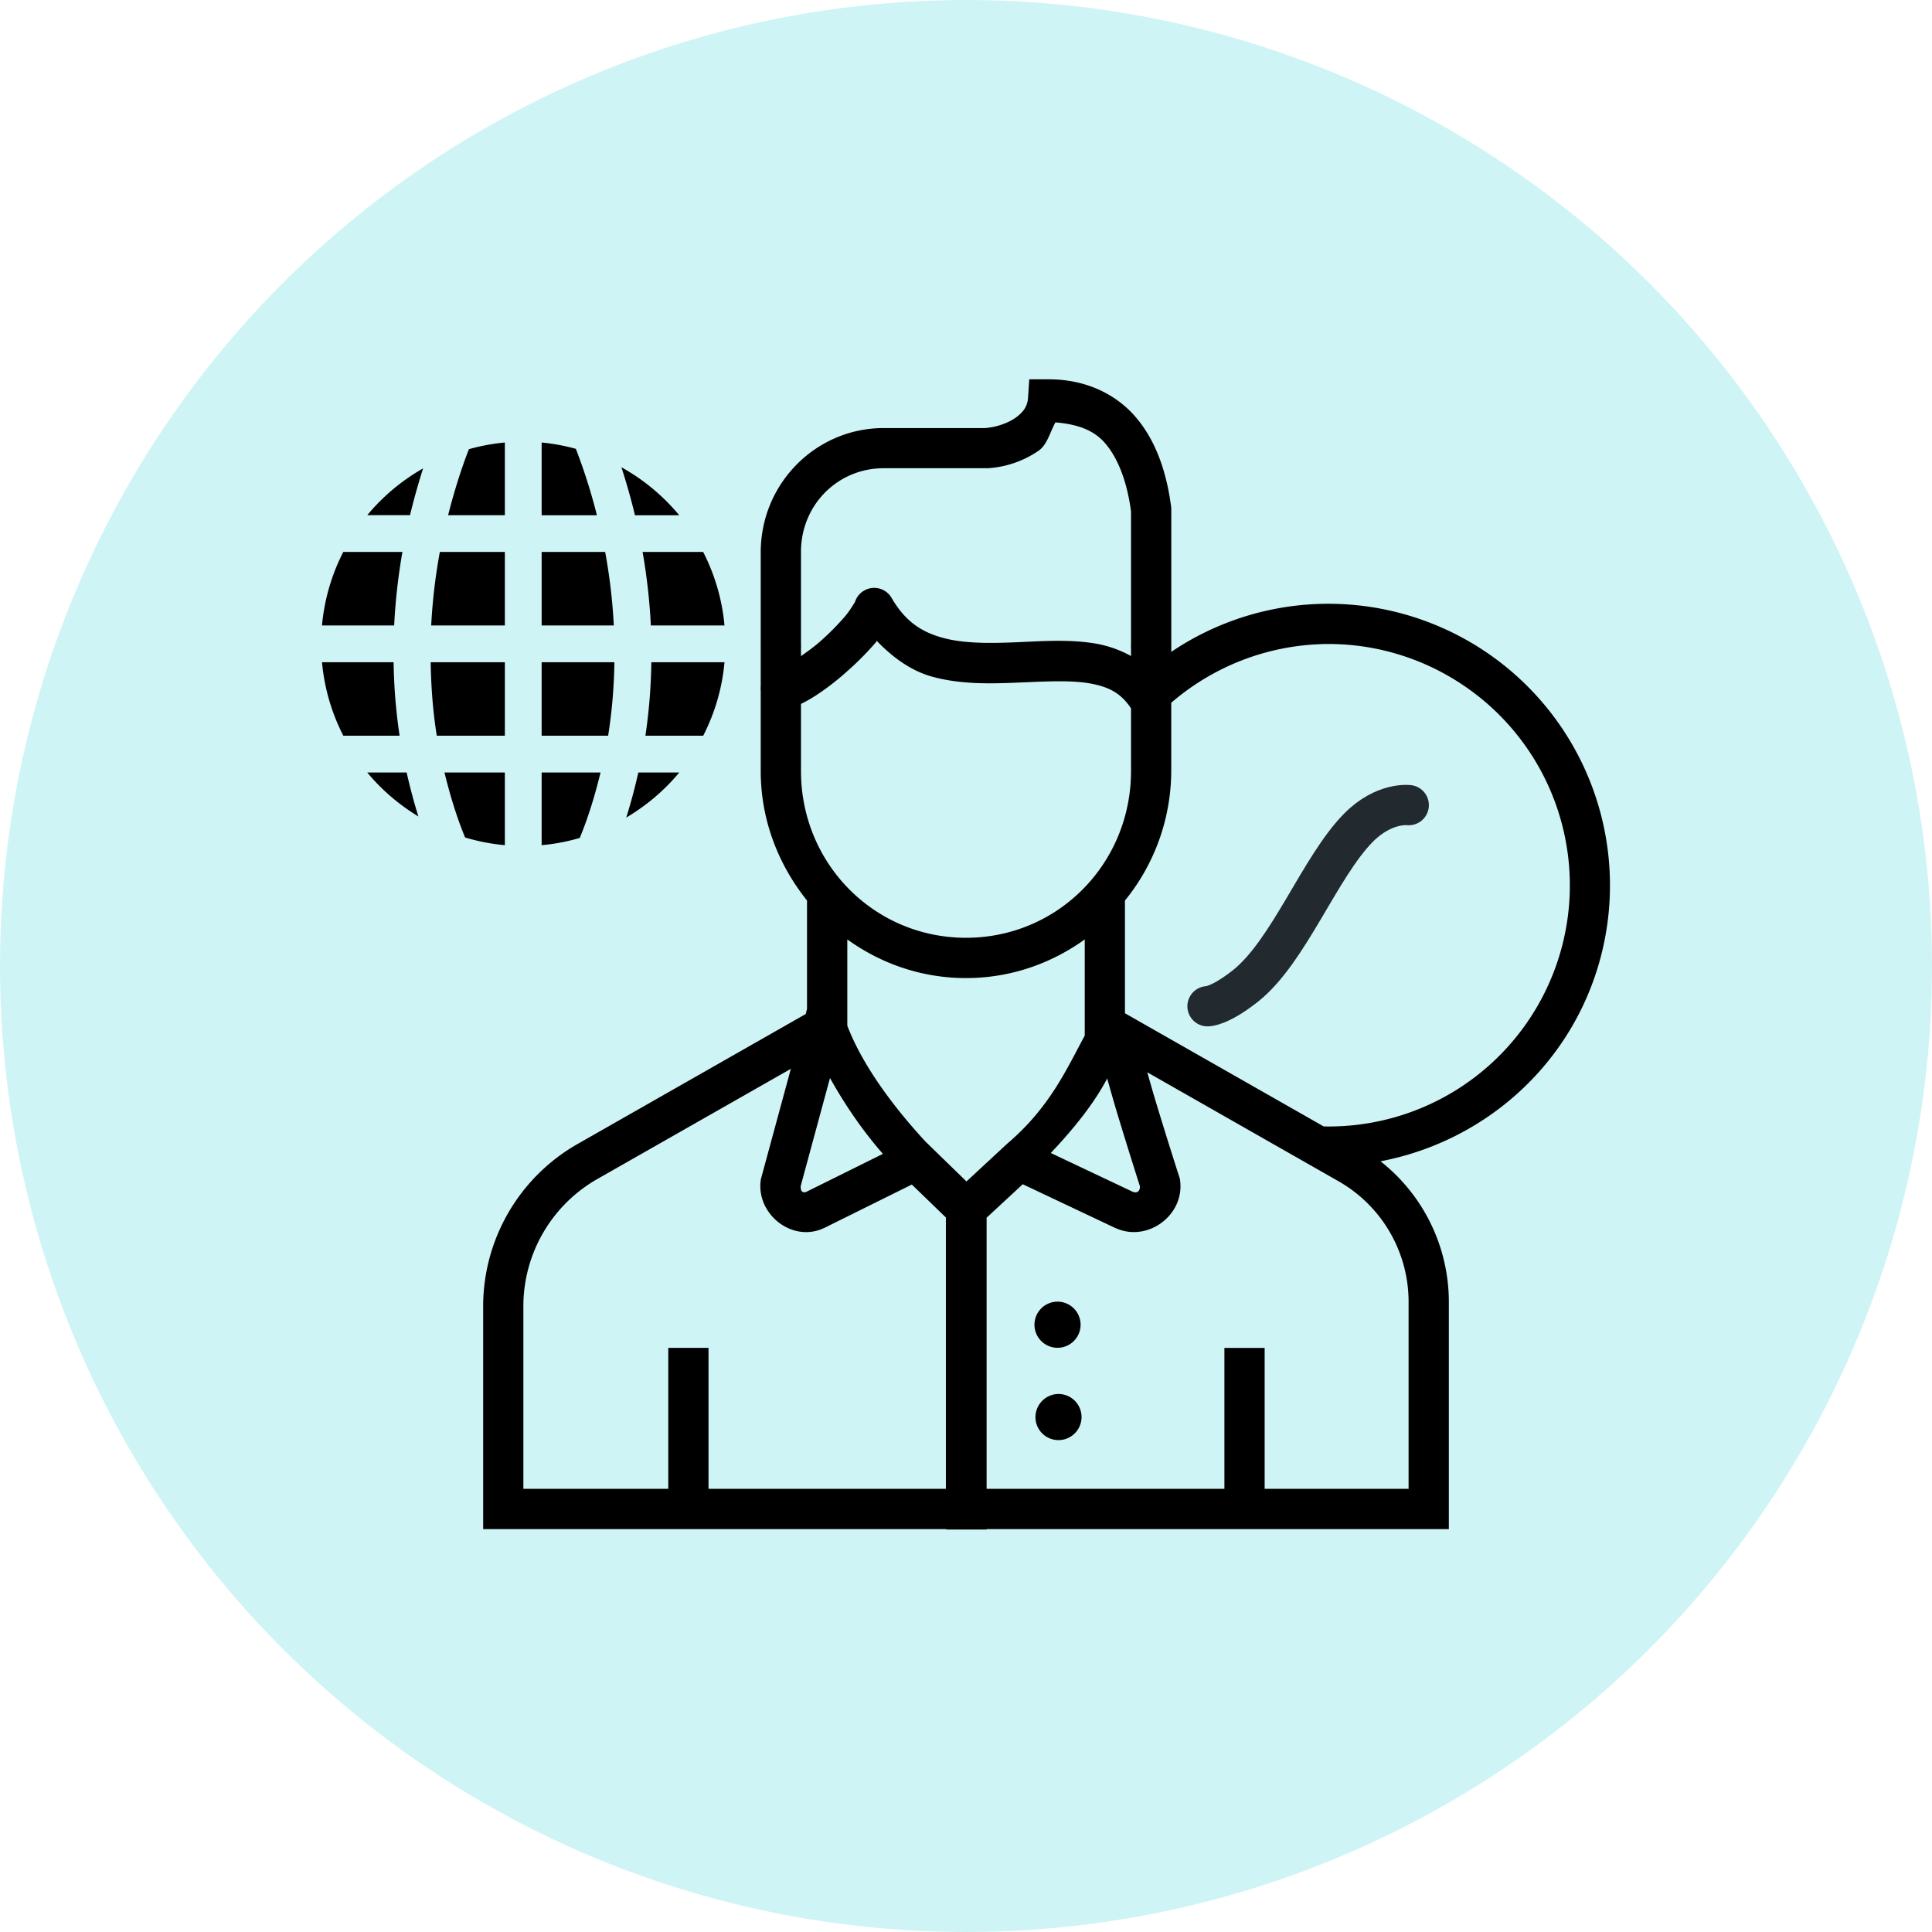
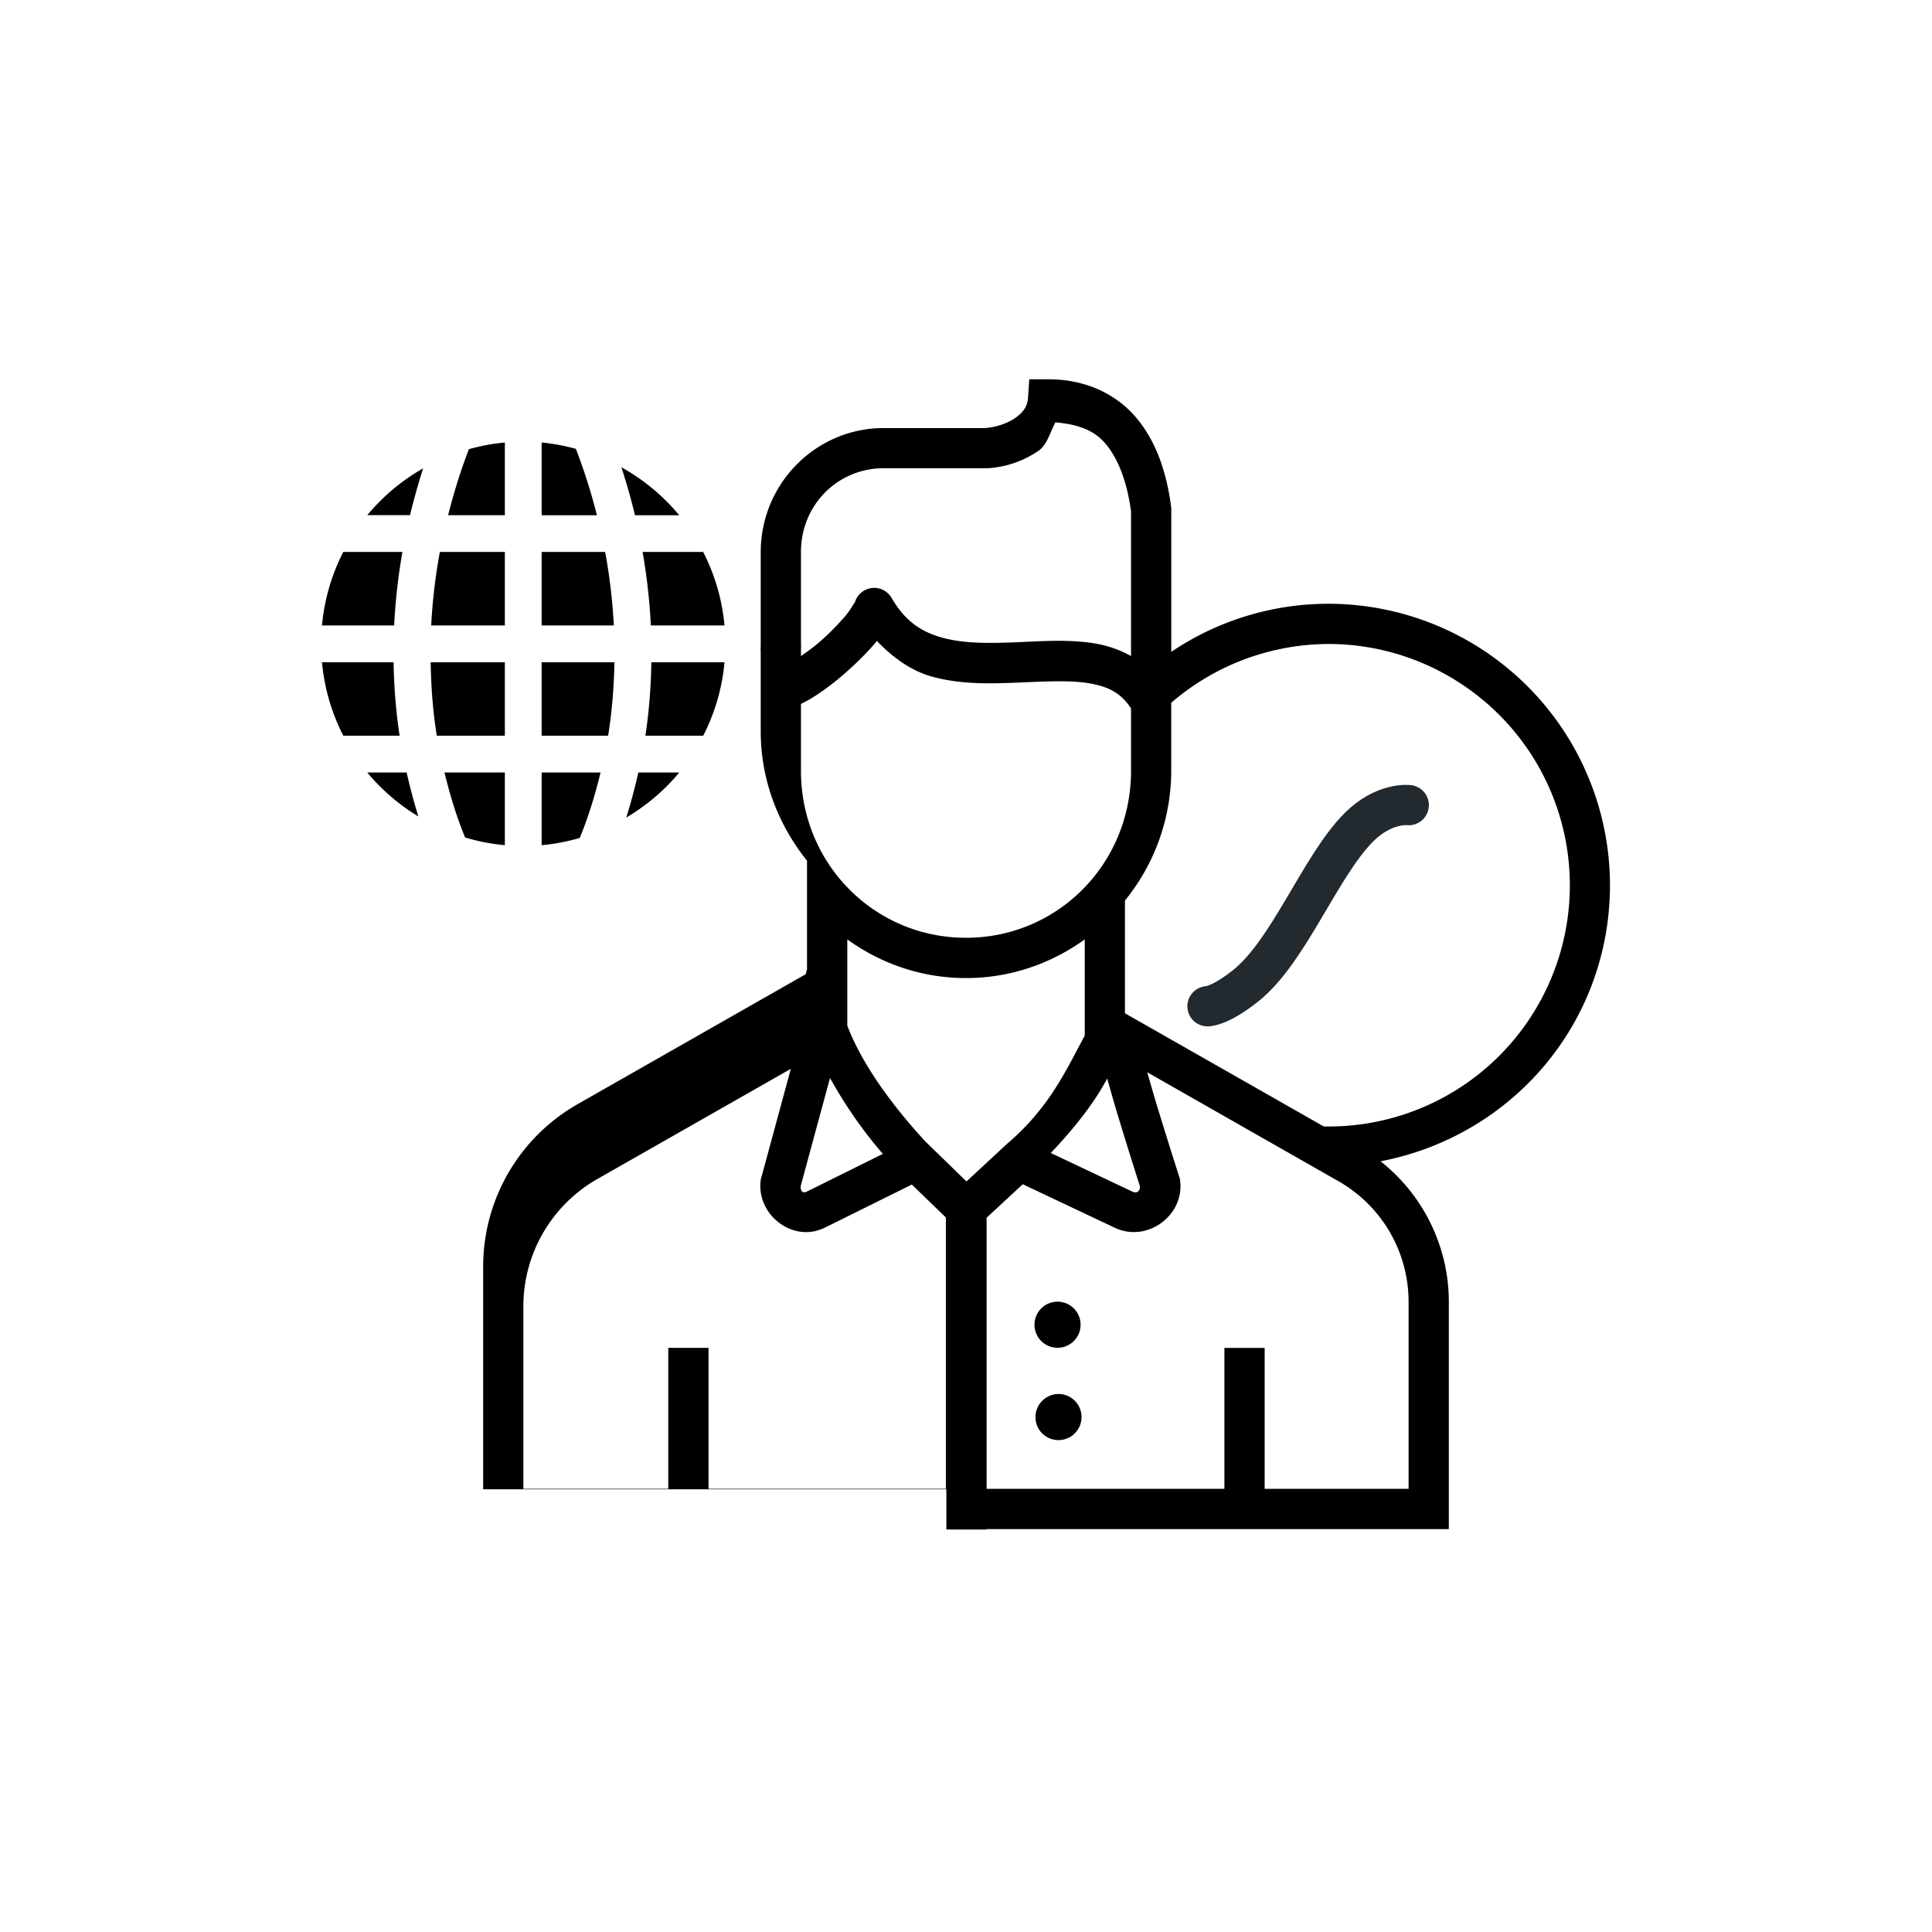
<svg xmlns="http://www.w3.org/2000/svg" width="48" height="48" fill="none">
-   <circle cx="24" cy="24" r="24" fill="#0fccce" opacity=".2" />
-   <path fill="#000" d="m25.572 9.424-.031.46c-.013.206-.113.356-.313.497-.199.14-.494.236-.757.254h-2.516c-1.476 0-2.707 1.059-2.992 2.459-.04.2-.063.407-.063.619v2.293a.344.344 0 0 0 0 .056v.989a.493.493 0 0 0 0 .111v1.994c0 1.224.443 2.333 1.15 3.217v2.695l-.032.125-5.668 3.229a4.644 4.644 0 0 0-2.346 4.031v5.537h11.508V38h1v-.01h11.484v-5.648a4.45 4.45 0 0 0-1.697-3.49c2.513-.478 4.626-2.291 5.396-4.813a6.997 6.997 0 0 0-7.343-9.008 6.987 6.987 0 0 0-3.252 1.164v-.132c0-.057-.002-.048-.002-.024 0 .023.002.038.002-.027v-3.39l-.004-.034c-.113-.862-.378-1.642-.883-2.229-.505-.586-1.265-.94-2.176-.935zm.649 1.07c.531.044.948.183 1.234.516.326.378.548.966.645 1.695v3.303a.304.304 0 0 0-.002.023c0 .077.002.08.002.03v.238a2.807 2.807 0 0 0-.827-.3c-.67-.124-1.364-.07-2.03-.042s-1.302.032-1.821-.111c-.52-.143-.926-.398-1.27-.99a.5.5 0 0 0-.916.12c.014-.051-.08.145-.238.333a6.516 6.516 0 0 1-.605.613c-.168.15-.332.265-.493.379v-.242c0 .055.002.043.002-.026a.352.352 0 0 0-.002-.03v-2.292c0-1.163.91-2.078 2.055-2.078h2.58a2.494 2.494 0 0 0 1.27-.436c.215-.152.28-.455.416-.703zm-13.678.5a4.955 4.955 0 0 0-.893.166c-.206.528-.374 1.08-.517 1.64h1.41zm.914 0v1.807h1.373a14.018 14.018 0 0 0-.523-1.65 5 5 0 0 0-.85-.157zm1.982.615c.126.391.24.788.336 1.192h1.1a5.054 5.054 0 0 0-1.436-1.192zm-4.927.028a5.025 5.025 0 0 0-1.387 1.162h1.062c.095-.394.203-.78.325-1.162zm-1.983 2.076A4.98 4.98 0 0 0 8 15.539h1.793c.03-.615.1-1.224.205-1.826zm2.399 0a13.976 13.976 0 0 0-.215 1.826h1.83v-1.826zm2.529 0v1.826h1.793a13.993 13.993 0 0 0-.215-1.826zm2.508 0c.105.602.175 1.211.205 1.826H18a4.988 4.988 0 0 0-.53-1.826zm5.818 2.209c.41.427.87.75 1.373.889.714.196 1.447.176 2.13.148.682-.028 1.319-.066 1.808.023.455.084.759.24 1.006.618v1.554c0 2.307-1.823 4.145-4.1 4.145s-4.1-1.838-4.1-4.145v-1.666c.121-.057.235-.124.356-.2a6.37 6.37 0 0 0 .8-.618 7.29 7.29 0 0 0 .706-.713c.01-.012.012-.024.021-.035zm11.049.08a5.985 5.985 0 0 1 3.358.916 5.991 5.991 0 0 1-3.303 11.068l-4.938-2.812v-2.8a5.124 5.124 0 0 0 1.15-3.218V17.46a6.01 6.01 0 0 1 3.733-1.457zM8 16.453c.06.654.244 1.269.53 1.826h1.398a13.614 13.614 0 0 1-.149-1.826zm2.7 0c.01.613.055 1.223.152 1.826h1.691v-1.826zm2.757 0v1.826h1.652a12.75 12.75 0 0 0 .155-1.826zm2.725 0a13.558 13.558 0 0 1-.147 1.826h1.436c.285-.557.47-1.172.529-1.826zm-7.057 2.74c.357.432.789.8 1.27 1.092-.113-.36-.209-.725-.292-1.092zm1.918 0c.134.55.297 1.091.512 1.614.317.095.647.16.988.191v-1.805zm2.414 0v1.805c.326-.029.642-.09.947-.18.217-.525.381-1.07.516-1.625zm2.402 0c-.085.377-.184.75-.3 1.12.5-.298.947-.673 1.316-1.12zm5.192 4.147c.833.6 1.846.96 2.949.96s2.115-.36 2.95-.96v2.389c-.467.866-.88 1.796-1.93 2.689l-1.008.935-1.018-.99c-.803-.869-1.567-1.897-1.943-2.88zm-1.403 3.215-.746 2.748-.004.033c-.102.842.794 1.542 1.569 1.176h.004l2.183-1.082.846.818v6.742h-5.897v-3.502h-1v3.502h-3.6v-4.537a3.639 3.639 0 0 1 1.84-3.162zm8.856.086 4.748 2.705a3.448 3.448 0 0 1 1.744 2.996v4.648H31.42v-3.502h-1v3.502h-5.908v-6.736l.898-.832 2.309 1.092h.004c.786.355 1.706-.321 1.597-1.178l-.006-.047-.013-.043s-.306-.948-.598-1.916c-.075-.248-.131-.455-.2-.69zm-7.883.142c.378.677.81 1.306 1.314 1.885l-1.896.94c-.092.043-.157-.01-.145-.145zm6.887.014c.078.274.15.533.238.826.283.936.55 1.77.574 1.848.008.12-.068.187-.185.135l-2.028-.96c.62-.657 1.094-1.267 1.4-1.85zm-1.21 5.543a.573.573 0 1 0 0 1.145.573.573 0 0 0 0-1.145zm0 2.293a.576.576 0 0 0-.53.792.573.573 0 1 0 .53-.792z" />
+   <path fill="#000" d="m25.572 9.424-.031.46c-.013.206-.113.356-.313.497-.199.14-.494.236-.757.254h-2.516c-1.476 0-2.707 1.059-2.992 2.459-.04.2-.063.407-.063.619v2.293a.344.344 0 0 0 0 .056a.493.493 0 0 0 0 .111v1.994c0 1.224.443 2.333 1.15 3.217v2.695l-.032.125-5.668 3.229a4.644 4.644 0 0 0-2.346 4.031v5.537h11.508V38h1v-.01h11.484v-5.648a4.45 4.45 0 0 0-1.697-3.49c2.513-.478 4.626-2.291 5.396-4.813a6.997 6.997 0 0 0-7.343-9.008 6.987 6.987 0 0 0-3.252 1.164v-.132c0-.057-.002-.048-.002-.024 0 .023.002.038.002-.027v-3.39l-.004-.034c-.113-.862-.378-1.642-.883-2.229-.505-.586-1.265-.94-2.176-.935zm.649 1.07c.531.044.948.183 1.234.516.326.378.548.966.645 1.695v3.303a.304.304 0 0 0-.002.023c0 .077.002.08.002.03v.238a2.807 2.807 0 0 0-.827-.3c-.67-.124-1.364-.07-2.03-.042s-1.302.032-1.821-.111c-.52-.143-.926-.398-1.27-.99a.5.5 0 0 0-.916.12c.014-.051-.08.145-.238.333a6.516 6.516 0 0 1-.605.613c-.168.15-.332.265-.493.379v-.242c0 .055.002.043.002-.026a.352.352 0 0 0-.002-.03v-2.292c0-1.163.91-2.078 2.055-2.078h2.58a2.494 2.494 0 0 0 1.27-.436c.215-.152.28-.455.416-.703zm-13.678.5a4.955 4.955 0 0 0-.893.166c-.206.528-.374 1.08-.517 1.64h1.41zm.914 0v1.807h1.373a14.018 14.018 0 0 0-.523-1.65 5 5 0 0 0-.85-.157zm1.982.615c.126.391.24.788.336 1.192h1.1a5.054 5.054 0 0 0-1.436-1.192zm-4.927.028a5.025 5.025 0 0 0-1.387 1.162h1.062c.095-.394.203-.78.325-1.162zm-1.983 2.076A4.98 4.98 0 0 0 8 15.539h1.793c.03-.615.1-1.224.205-1.826zm2.399 0a13.976 13.976 0 0 0-.215 1.826h1.83v-1.826zm2.529 0v1.826h1.793a13.993 13.993 0 0 0-.215-1.826zm2.508 0c.105.602.175 1.211.205 1.826H18a4.988 4.988 0 0 0-.53-1.826zm5.818 2.209c.41.427.87.75 1.373.889.714.196 1.447.176 2.13.148.682-.028 1.319-.066 1.808.023.455.084.759.24 1.006.618v1.554c0 2.307-1.823 4.145-4.1 4.145s-4.1-1.838-4.1-4.145v-1.666c.121-.057.235-.124.356-.2a6.37 6.37 0 0 0 .8-.618 7.29 7.29 0 0 0 .706-.713c.01-.012.012-.024.021-.035zm11.049.08a5.985 5.985 0 0 1 3.358.916 5.991 5.991 0 0 1-3.303 11.068l-4.938-2.812v-2.8a5.124 5.124 0 0 0 1.15-3.218V17.46a6.01 6.01 0 0 1 3.733-1.457zM8 16.453c.06.654.244 1.269.53 1.826h1.398a13.614 13.614 0 0 1-.149-1.826zm2.7 0c.01.613.055 1.223.152 1.826h1.691v-1.826zm2.757 0v1.826h1.652a12.75 12.75 0 0 0 .155-1.826zm2.725 0a13.558 13.558 0 0 1-.147 1.826h1.436c.285-.557.47-1.172.529-1.826zm-7.057 2.74c.357.432.789.8 1.27 1.092-.113-.36-.209-.725-.292-1.092zm1.918 0c.134.55.297 1.091.512 1.614.317.095.647.16.988.191v-1.805zm2.414 0v1.805c.326-.029.642-.09.947-.18.217-.525.381-1.07.516-1.625zm2.402 0c-.085.377-.184.75-.3 1.12.5-.298.947-.673 1.316-1.12zm5.192 4.147c.833.6 1.846.96 2.949.96s2.115-.36 2.95-.96v2.389c-.467.866-.88 1.796-1.93 2.689l-1.008.935-1.018-.99c-.803-.869-1.567-1.897-1.943-2.88zm-1.403 3.215-.746 2.748-.004.033c-.102.842.794 1.542 1.569 1.176h.004l2.183-1.082.846.818v6.742h-5.897v-3.502h-1v3.502h-3.6v-4.537a3.639 3.639 0 0 1 1.84-3.162zm8.856.086 4.748 2.705a3.448 3.448 0 0 1 1.744 2.996v4.648H31.42v-3.502h-1v3.502h-5.908v-6.736l.898-.832 2.309 1.092h.004c.786.355 1.706-.321 1.597-1.178l-.006-.047-.013-.043s-.306-.948-.598-1.916c-.075-.248-.131-.455-.2-.69zm-7.883.142c.378.677.81 1.306 1.314 1.885l-1.896.94c-.092.043-.157-.01-.145-.145zm6.887.014c.078.274.15.533.238.826.283.936.55 1.77.574 1.848.008.12-.068.187-.185.135l-2.028-.96c.62-.657 1.094-1.267 1.4-1.85zm-1.21 5.543a.573.573 0 1 0 0 1.145.573.573 0 0 0 0-1.145zm0 2.293a.576.576 0 0 0-.53.792.573.573 0 1 0 .53-.792z" />
  <path stroke="#22292f" stroke-linecap="round" stroke-linejoin="round" d="M35 20.003s-.618-.079-1.25.562c-.966.979-1.732 3.085-2.813 3.935-.644.508-.937.5-.937.5" />
</svg>